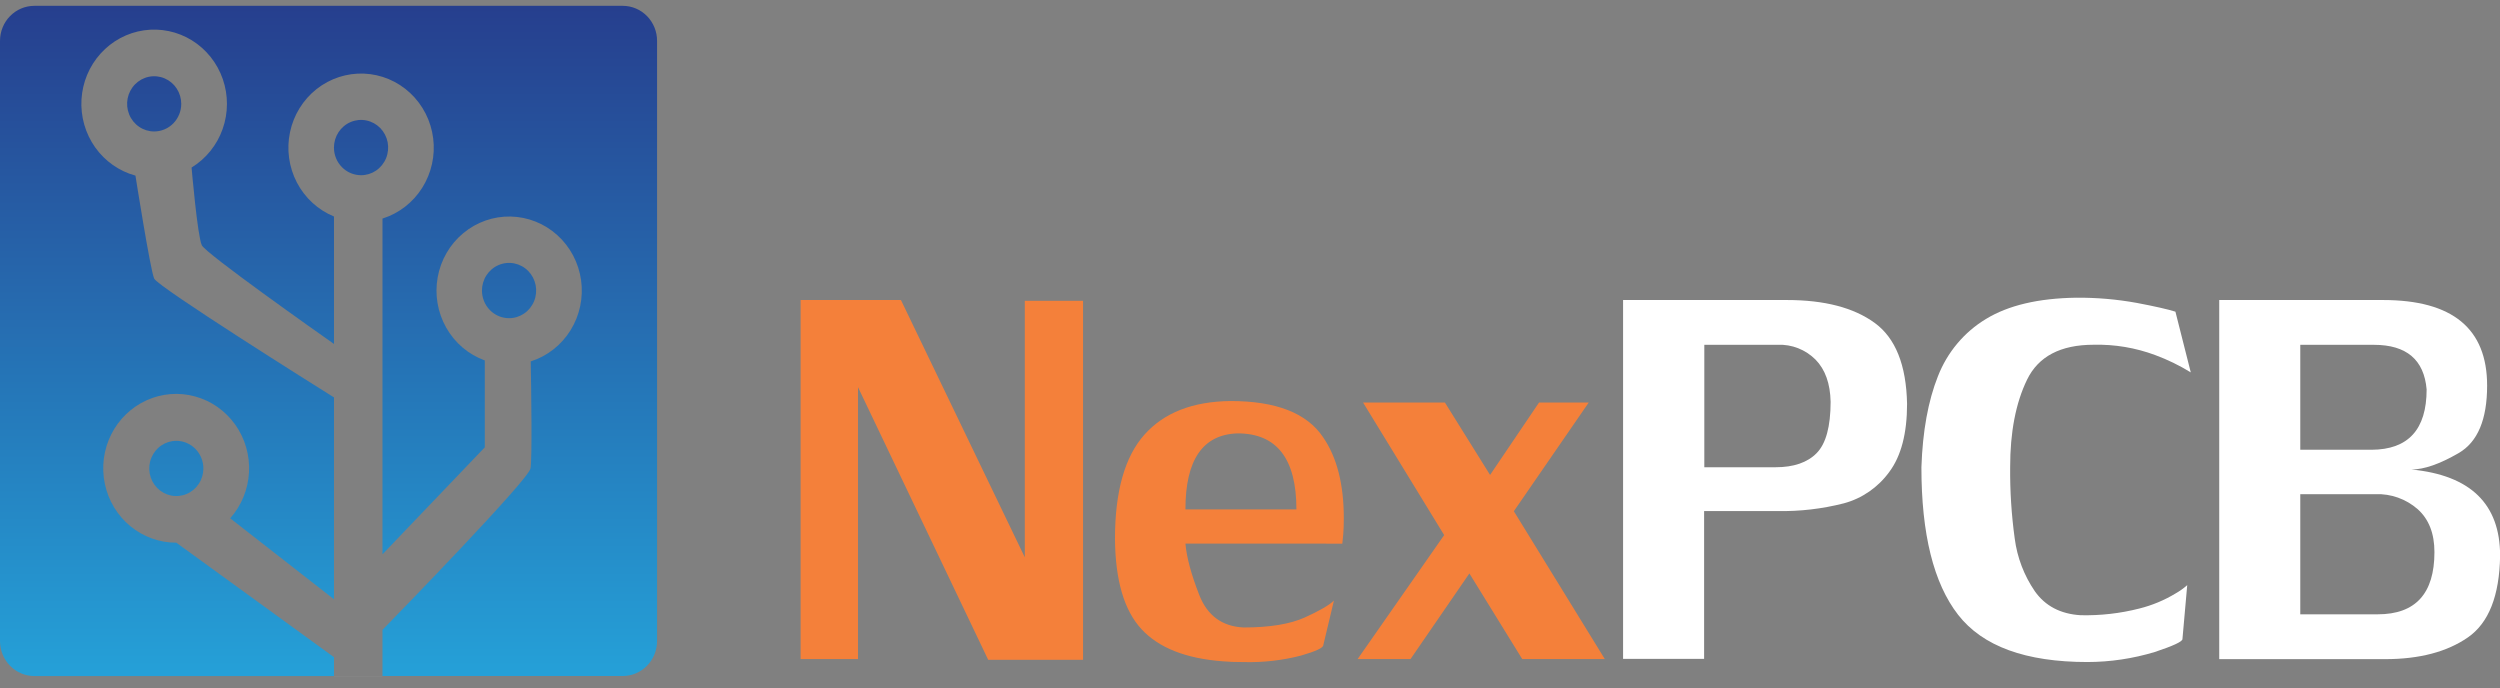
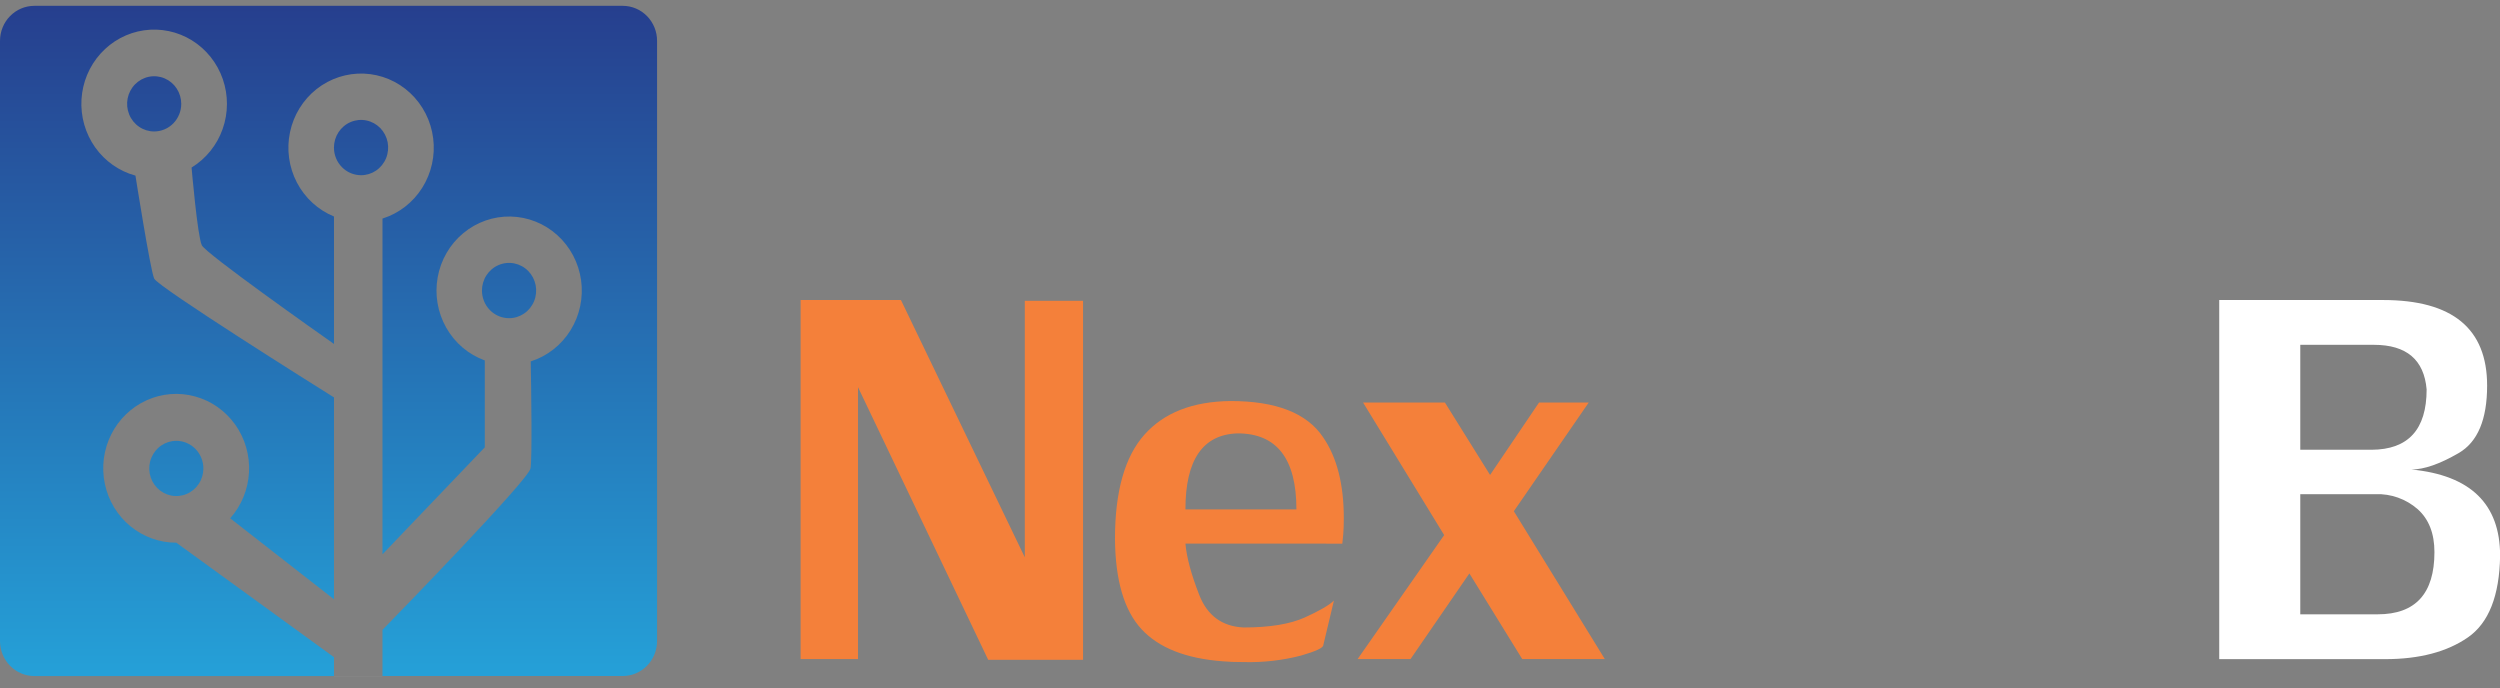
<svg xmlns="http://www.w3.org/2000/svg" width="138" height="38" viewBox="0 0 138 38" fill="none">
  <rect x="0" y="0" width="138" height="38" fill="#808080" stroke="none" />
  <path d="M28.098 17.564C28.394 17.565 28.684 17.475 28.93 17.308C29.177 17.14 29.369 16.902 29.482 16.623C29.596 16.344 29.625 16.037 29.568 15.741C29.51 15.445 29.367 15.172 29.158 14.959C28.949 14.745 28.682 14.6 28.392 14.541C28.101 14.482 27.8 14.513 27.527 14.629C27.253 14.744 27.02 14.94 26.855 15.191C26.691 15.443 26.604 15.738 26.604 16.04C26.605 16.444 26.762 16.831 27.042 17.117C27.322 17.403 27.702 17.564 28.098 17.564Z" fill="url(#paint0_linear_1506_3098)" />
  <path d="M19.928 9.672C20.224 9.672 20.514 9.583 20.76 9.416C21.006 9.248 21.198 9.01 21.312 8.731C21.425 8.452 21.455 8.145 21.398 7.849C21.34 7.553 21.198 7.281 20.989 7.067C20.779 6.854 20.513 6.708 20.223 6.649C19.932 6.59 19.631 6.62 19.358 6.736C19.084 6.851 18.851 7.047 18.686 7.298C18.522 7.549 18.434 7.844 18.434 8.146C18.434 8.55 18.591 8.938 18.871 9.224C19.151 9.51 19.532 9.671 19.928 9.672Z" fill="url(#paint1_linear_1506_3098)" />
  <path d="M10.005 5.733C10.005 5.431 9.917 5.137 9.753 4.886C9.589 4.635 9.356 4.44 9.083 4.325C8.81 4.209 8.509 4.179 8.219 4.238C7.929 4.297 7.663 4.442 7.454 4.655C7.245 4.868 7.103 5.14 7.045 5.436C6.988 5.731 7.017 6.038 7.13 6.316C7.243 6.595 7.435 6.833 7.681 7C7.926 7.168 8.215 7.257 8.511 7.257C8.907 7.256 9.287 7.096 9.567 6.81C9.847 6.524 10.005 6.137 10.005 5.733Z" fill="url(#paint2_linear_1506_3098)" />
-   <path d="M9.733 24.334C9.437 24.334 9.149 24.423 8.903 24.591C8.657 24.758 8.466 24.996 8.353 25.275C8.239 25.553 8.21 25.86 8.267 26.155C8.325 26.451 8.467 26.722 8.676 26.936C8.885 27.149 9.152 27.294 9.441 27.353C9.731 27.412 10.032 27.381 10.305 27.266C10.578 27.151 10.811 26.955 10.975 26.705C11.14 26.454 11.227 26.159 11.227 25.858C11.227 25.454 11.069 25.066 10.789 24.781C10.509 24.495 10.129 24.334 9.733 24.334Z" fill="url(#paint3_linear_1506_3098)" />
+   <path d="M9.733 24.334C9.437 24.334 9.149 24.423 8.903 24.591C8.657 24.758 8.466 24.996 8.353 25.275C8.239 25.553 8.21 25.86 8.267 26.155C8.325 26.451 8.467 26.722 8.676 26.936C8.885 27.149 9.152 27.294 9.441 27.353C9.731 27.412 10.032 27.381 10.305 27.266C10.578 27.151 10.811 26.955 10.975 26.705C11.14 26.454 11.227 26.159 11.227 25.858C11.227 25.454 11.069 25.066 10.789 24.781C10.509 24.495 10.129 24.334 9.733 24.334" fill="url(#paint3_linear_1506_3098)" />
  <path d="M34.375 0.322H1.896C1.647 0.322 1.4 0.372 1.17 0.469C0.94 0.566 0.731 0.709 0.555 0.889C0.378 1.068 0.239 1.282 0.144 1.517C0.049 1.751 -0 2.003 1.01163e-06 2.257V35.384C1.01163e-06 35.897 0.2 36.389 0.555 36.751C0.911 37.114 1.393 37.318 1.896 37.318H18.436V36.277L9.733 29.957C8.809 29.959 7.913 29.637 7.195 29.045C6.476 28.453 5.979 27.627 5.787 26.706C5.594 25.784 5.718 24.824 6.138 23.984C6.557 23.145 7.247 22.479 8.091 22.096C8.935 21.714 9.882 21.639 10.774 21.885C11.665 22.13 12.447 22.681 12.988 23.444C13.529 24.208 13.796 25.138 13.745 26.078C13.693 27.019 13.326 27.913 12.706 28.61L18.436 33.081V21.937C17.408 21.296 8.722 15.84 8.511 15.379C8.299 14.917 7.477 9.694 7.477 9.694C6.581 9.451 5.795 8.899 5.252 8.133C4.709 7.366 4.443 6.431 4.498 5.487C4.554 4.543 4.927 3.648 5.556 2.953C6.185 2.258 7.03 1.806 7.948 1.674C8.867 1.542 9.801 1.738 10.594 2.228C11.387 2.719 11.989 3.474 12.298 4.366C12.607 5.257 12.604 6.231 12.29 7.121C11.976 8.01 11.37 8.762 10.575 9.248C10.575 9.248 10.9 13.044 11.141 13.539C11.358 13.996 17.58 18.385 18.436 18.986V11.951C17.558 11.591 16.832 10.926 16.388 10.074C15.944 9.221 15.81 8.236 16.009 7.293C16.208 6.349 16.728 5.507 17.476 4.916C18.224 4.326 19.154 4.024 20.099 4.064C21.045 4.104 21.946 4.484 22.643 5.136C23.341 5.789 23.79 6.671 23.911 7.629C24.033 8.586 23.818 9.556 23.306 10.368C22.794 11.18 22.017 11.781 21.113 12.065V30.598L26.761 24.691V19.897C25.863 19.572 25.109 18.931 24.633 18.09C24.156 17.249 23.988 16.262 24.16 15.307C24.331 14.351 24.83 13.489 25.568 12.875C26.305 12.26 27.233 11.933 28.186 11.953C29.138 11.972 30.052 12.337 30.765 12.981C31.478 13.625 31.942 14.507 32.076 15.469C32.21 16.431 32.003 17.41 31.494 18.23C30.985 19.051 30.206 19.66 29.297 19.949C29.324 21.475 29.381 25.319 29.285 25.856C29.173 26.485 22.039 33.82 21.113 34.767V37.316H34.375C34.877 37.316 35.36 37.112 35.715 36.749C36.071 36.387 36.27 35.895 36.27 35.382V2.257C36.271 2.003 36.222 1.751 36.127 1.517C36.031 1.282 35.892 1.068 35.716 0.889C35.54 0.709 35.331 0.566 35.101 0.469C34.87 0.372 34.624 0.322 34.375 0.322Z" fill="url(#paint4_linear_1506_3098)" />
  <path d="M21.113 37.318H18.436V37.32H21.113V37.318Z" fill="white" />
  <path d="M56.569 30.764V16.603H59.784V36.421H54.548L47.361 21.369V36.379H44.194V16.561H49.732L56.569 30.764Z" fill="#F4803A" />
  <path d="M65.436 30.005C65.499 30.754 65.752 31.699 66.198 32.839C66.643 33.979 67.457 34.578 68.642 34.637C70.086 34.637 71.216 34.451 72.034 34.08C72.851 33.708 73.384 33.398 73.633 33.151L73.046 35.612C73.046 35.758 72.637 35.95 71.818 36.187C70.795 36.452 69.74 36.573 68.685 36.547C68.183 36.547 67.792 36.533 67.51 36.505C65.461 36.353 63.96 35.76 63.006 34.725C62.051 33.69 61.565 32.03 61.547 29.745C61.547 27.13 62.088 25.213 63.17 23.996C64.252 22.779 65.839 22.159 67.929 22.137C70.439 22.137 72.141 22.802 73.034 24.134C73.795 25.235 74.177 26.723 74.178 28.598C74.178 28.952 74.168 29.25 74.147 29.495C74.125 29.741 74.107 29.913 74.096 30.009L65.436 30.005ZM68.313 23.922C66.394 23.983 65.435 25.382 65.436 28.117H71.562C71.562 25.32 70.479 23.922 68.313 23.922Z" fill="#F4803A" />
  <path d="M75.241 22.22H79.759L82.252 26.217L84.955 22.22H87.698L83.564 28.219L88.585 36.379H84.026L81.11 31.654L77.862 36.379H74.942L79.718 29.537L75.241 22.22Z" fill="#F4803A" />
-   <path d="M105.27 22.294C105.27 23.92 104.944 25.171 104.291 26.047C103.671 26.903 102.783 27.516 101.775 27.785C100.58 28.09 99.352 28.233 98.12 28.211H94.067V36.371H89.594V16.561H98.639C100.707 16.561 102.319 16.98 103.474 17.818C104.63 18.655 105.228 20.148 105.27 22.294ZM101.05 22.178C101.029 21.173 100.752 20.398 100.22 19.853C99.945 19.578 99.618 19.363 99.259 19.222C98.9 19.081 98.517 19.016 98.132 19.032H94.078V25.792H98.009C99.011 25.792 99.769 25.532 100.28 25.011C100.792 24.49 101.049 23.546 101.05 22.178Z" fill="white" />
-   <path d="M120.471 35.278C120.471 35.414 119.962 35.652 118.947 35.989C117.739 36.355 116.486 36.542 115.227 36.544C111.818 36.544 109.438 35.674 108.086 33.934C106.735 32.193 106.06 29.479 106.062 25.79C106.129 23.803 106.433 22.131 106.972 20.774C107.488 19.447 108.422 18.332 109.628 17.606C110.859 16.855 112.516 16.464 114.6 16.433C115.724 16.424 116.847 16.52 117.954 16.721C118.949 16.91 119.659 17.071 120.083 17.204L120.931 20.556C120.31 20.174 119.654 19.854 118.973 19.602C117.884 19.196 116.73 19.002 115.571 19.03C113.743 19.03 112.517 19.674 111.893 20.96C111.269 22.246 110.959 23.856 110.961 25.79C110.949 27.105 111.033 28.42 111.212 29.723C111.348 30.773 111.73 31.774 112.326 32.641C112.899 33.451 113.74 33.891 114.847 33.96C115.941 33.985 117.034 33.861 118.095 33.59C118.799 33.414 119.474 33.133 120.097 32.755C120.324 32.626 120.538 32.473 120.735 32.3L120.471 35.278Z" fill="white" />
  <path d="M131.543 16.561C135.374 16.561 137.289 18.136 137.289 21.285C137.289 23.159 136.767 24.399 135.722 25.007C134.678 25.614 133.807 25.917 133.11 25.916C136.374 26.233 138.006 27.821 138.006 30.68C137.971 32.888 137.377 34.39 136.226 35.186C135.074 35.983 133.557 36.382 131.675 36.385H122.502V16.561H131.543ZM133.95 21.495C133.807 19.856 132.837 19.035 131.042 19.034H126.975V24.827H130.905C132.935 24.819 133.95 23.708 133.95 21.495ZM131.248 33.91C133.337 33.91 134.381 32.765 134.381 30.476C134.381 29.449 134.073 28.66 133.457 28.107C132.811 27.543 131.981 27.247 131.132 27.278H126.975V33.91H131.248Z" fill="white" />
  <defs>
    <linearGradient id="paint0_linear_1506_3098" x1="27.928" y1="0.43" x2="27.928" y2="37.914" gradientUnits="userSpaceOnUse">
      <stop stop-color="#263F8E" />
      <stop offset="1" stop-color="#25A2D9" />
    </linearGradient>
    <linearGradient id="paint1_linear_1506_3098" x1="19.919" y1="0.43" x2="19.919" y2="37.914" gradientUnits="userSpaceOnUse">
      <stop stop-color="#263F8E" />
      <stop offset="1" stop-color="#25A2D9" />
    </linearGradient>
    <linearGradient id="paint2_linear_1506_3098" x1="8.376" y1="0.43" x2="8.376" y2="37.914" gradientUnits="userSpaceOnUse">
      <stop stop-color="#263F8E" />
      <stop offset="1" stop-color="#25A2D9" />
    </linearGradient>
    <linearGradient id="paint3_linear_1506_3098" x1="9.554" y1="0.43" x2="9.554" y2="37.914" gradientUnits="userSpaceOnUse">
      <stop stop-color="#263F8E" />
      <stop offset="1" stop-color="#25A2D9" />
    </linearGradient>
    <linearGradient id="paint4_linear_1506_3098" x1="18.035" y1="0.43" x2="18.035" y2="37.914" gradientUnits="userSpaceOnUse">
      <stop stop-color="#263F8E" />
      <stop offset="1" stop-color="#25A2D9" />
    </linearGradient>
  </defs>
</svg>